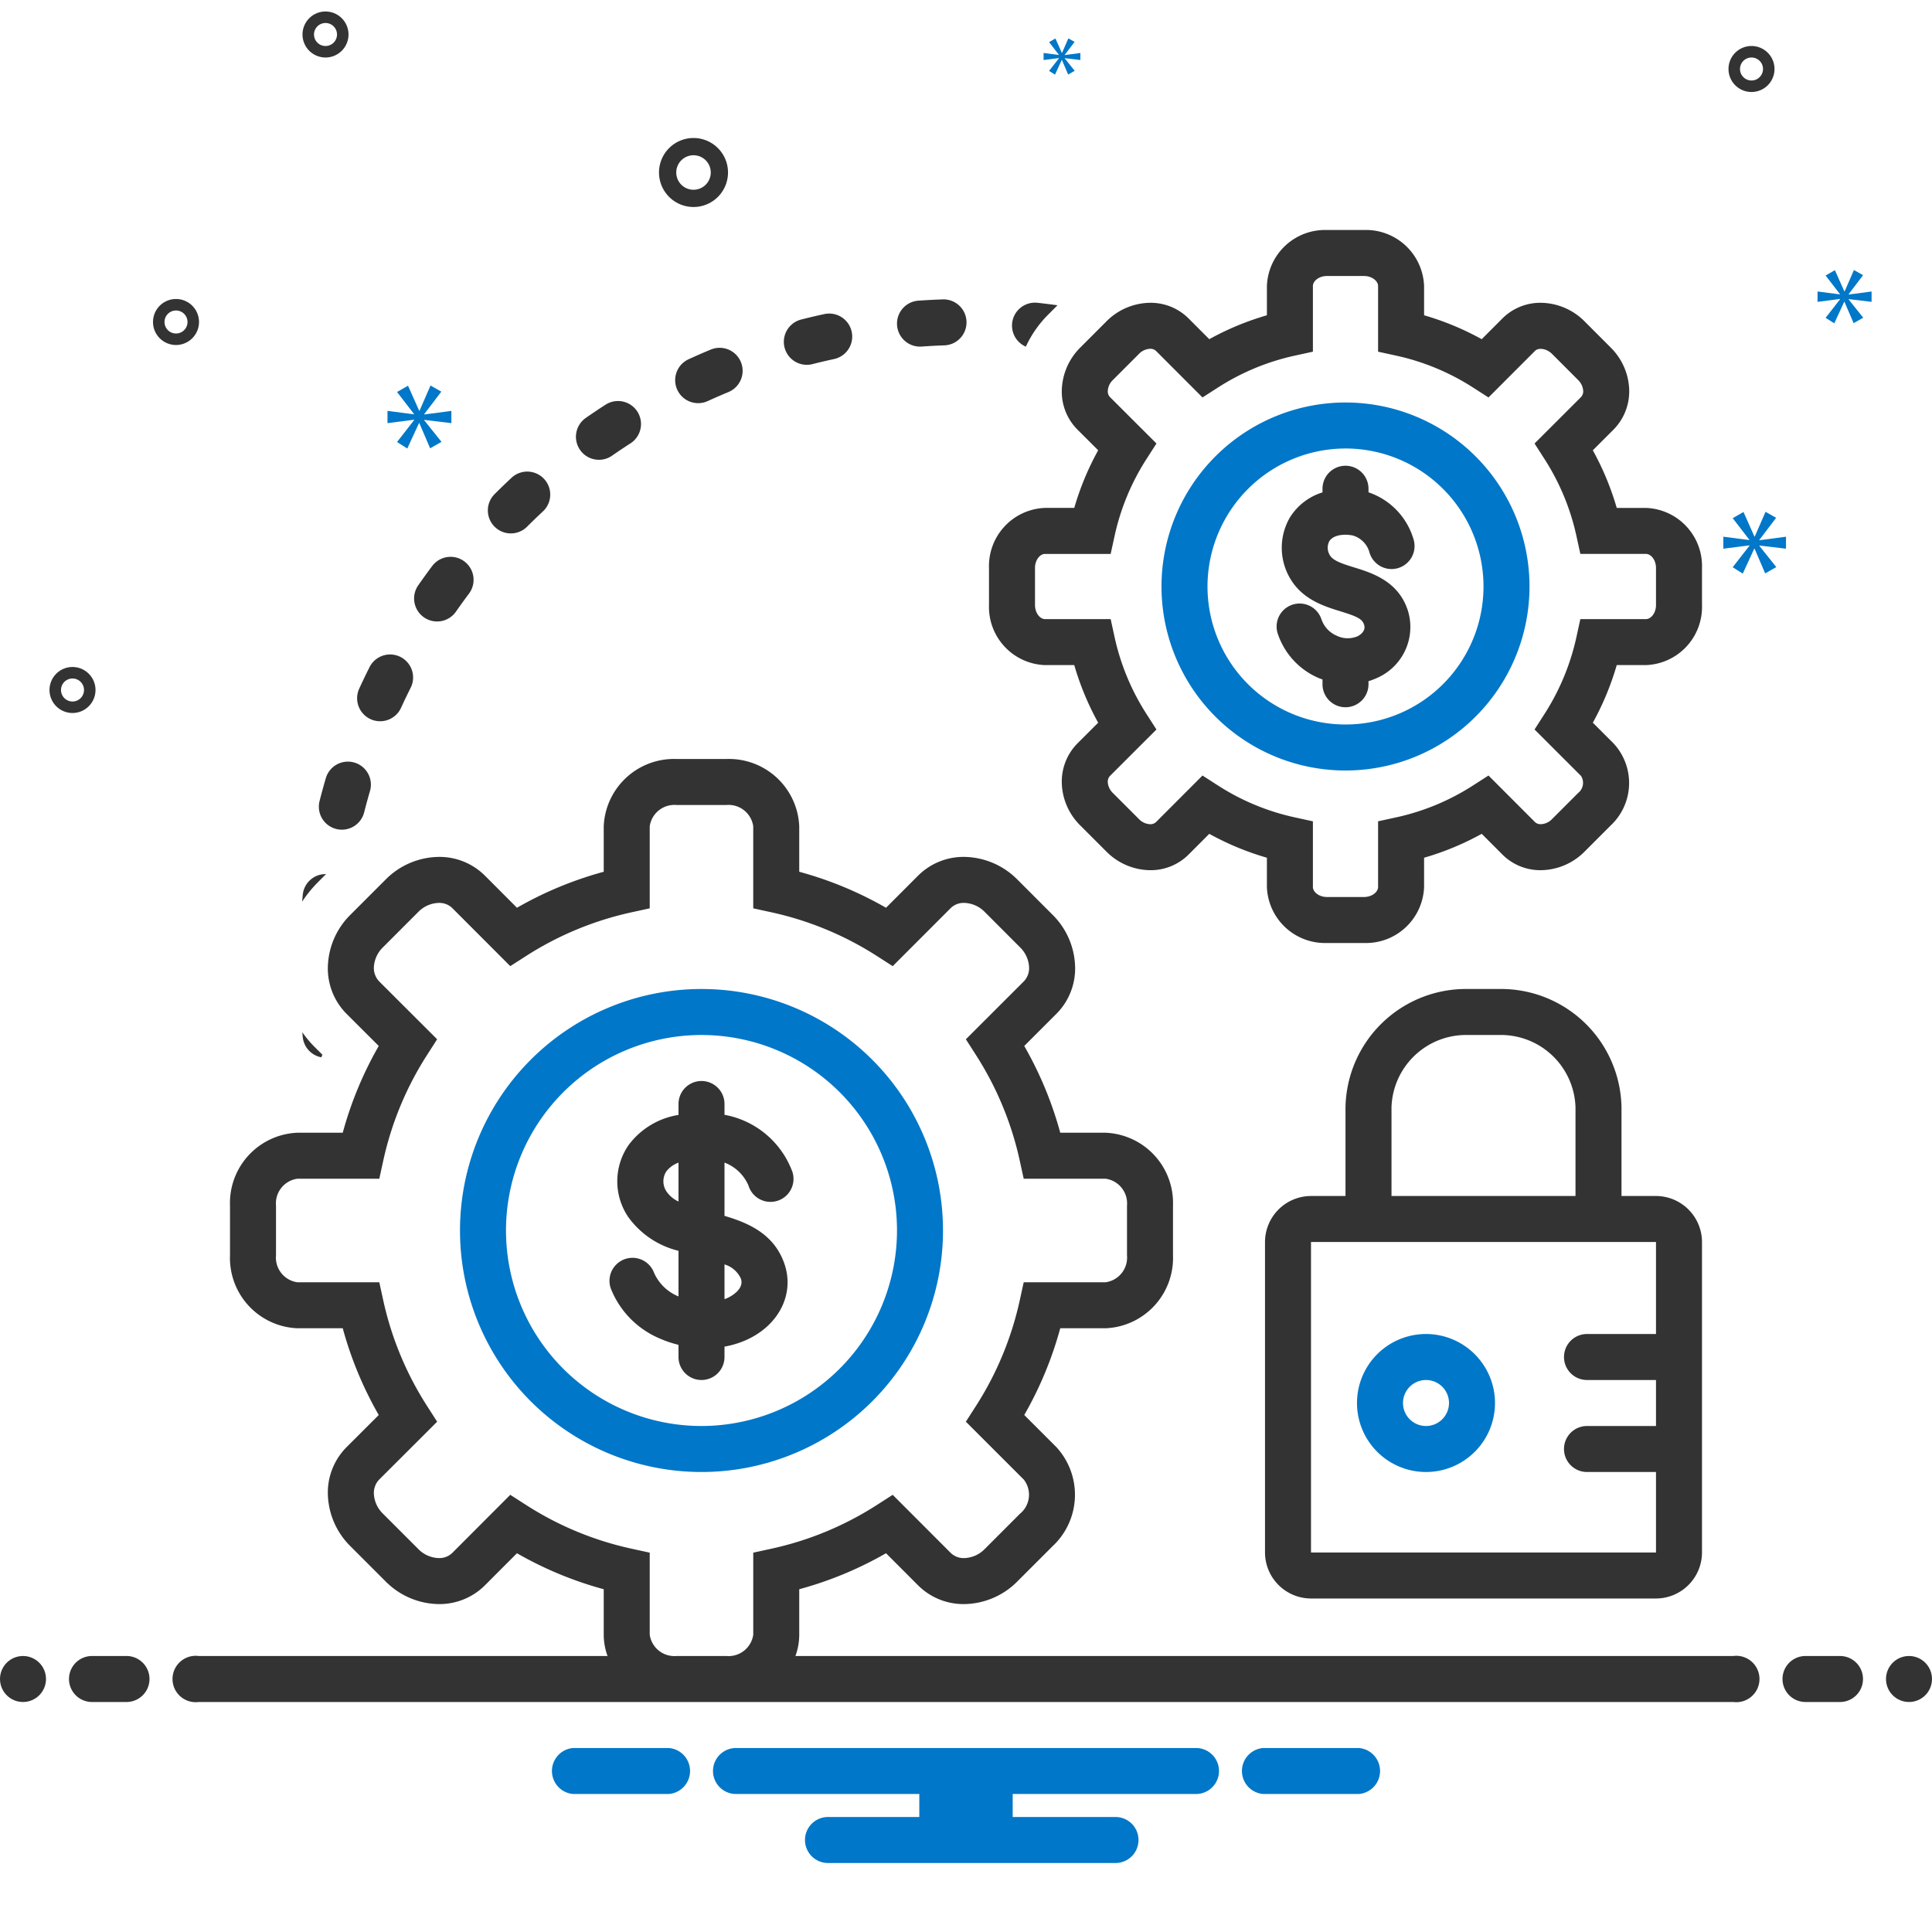
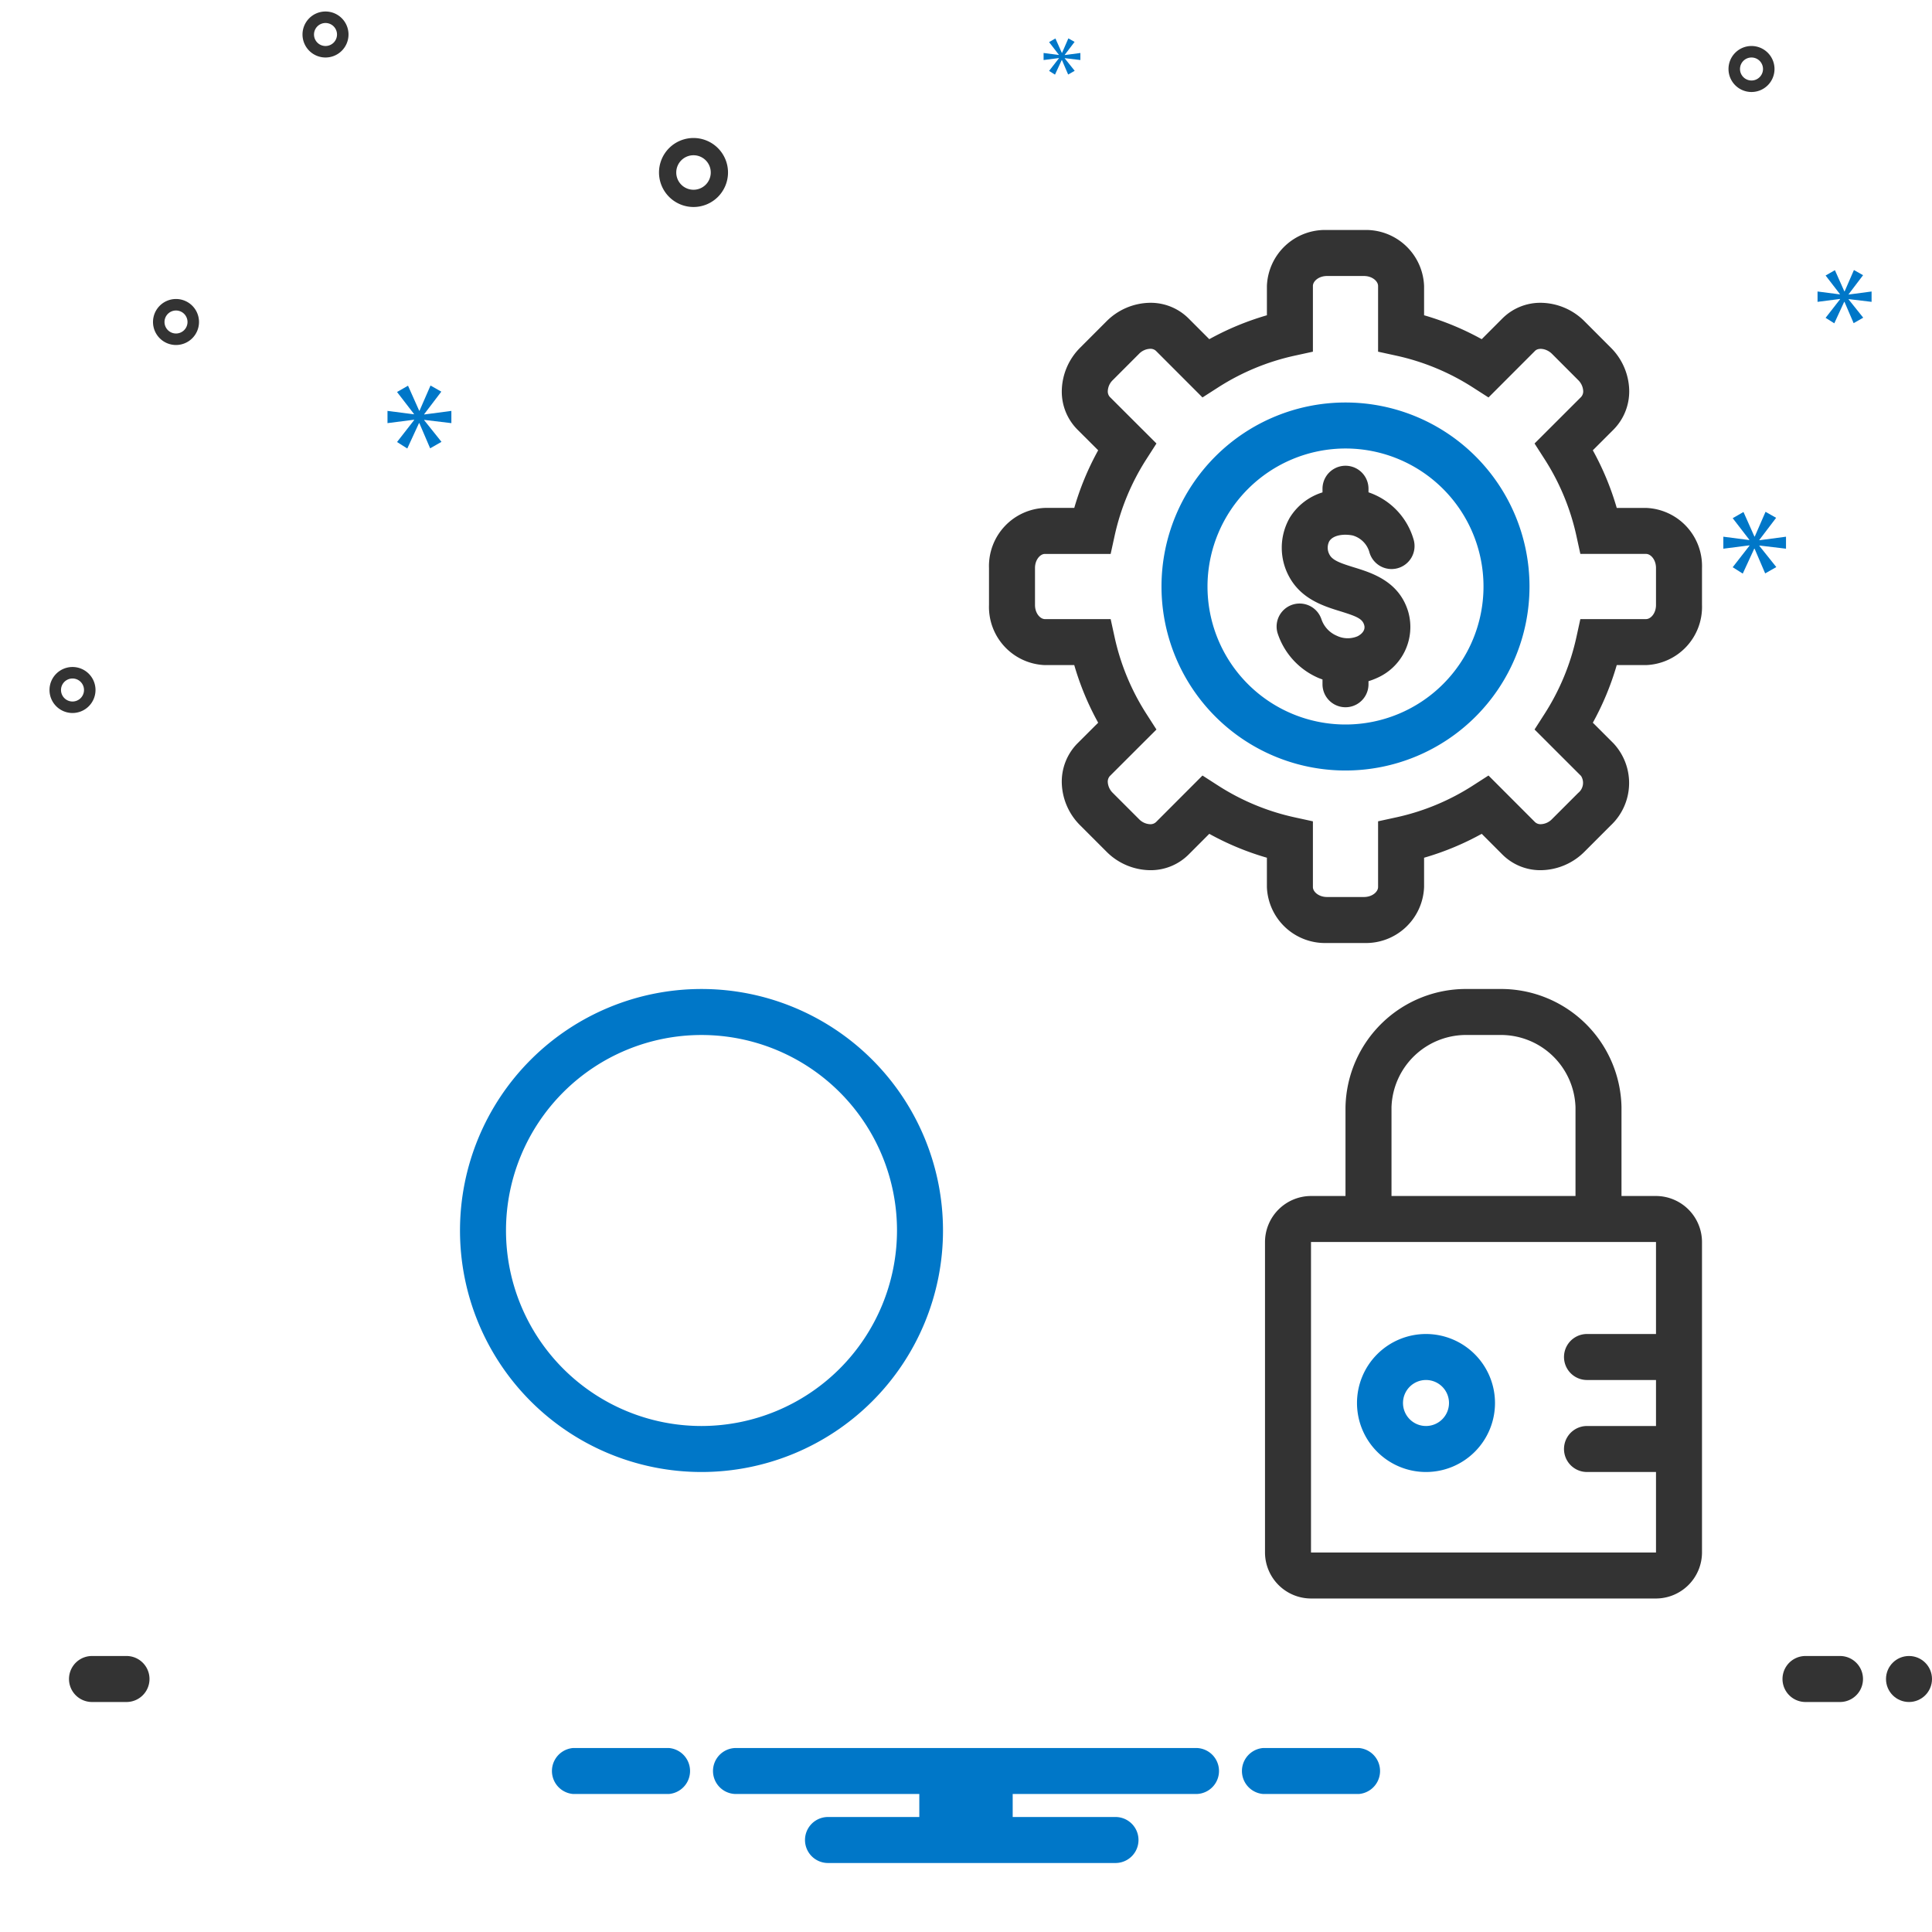
<svg xmlns="http://www.w3.org/2000/svg" data-name="Layer 1" viewBox="0 0 168 168">
-   <path d="M70.157 31.724a1.986 1.986 0 0 0 .495-.062q.93-.237 1.874-.44a2 2 0 1 0-.842-3.911q-1.016.219-2.018.475a2 2 0 0 0 .491 3.938ZM61.81 30.396q-.956.397-1.894.826a2 2 0 1 0 1.663 3.637q.872-.398 1.762-.767a2 2 0 0 0-1.53-3.696ZM36.867 53.683a2 2 0 0 0 2.784-.5q.551-.792 1.13-1.563a2 2 0 0 0-3.2-2.4q-.62.828-1.213 1.678a2 2 0 0 0 .499 2.785ZM26.289 89.758c.014.141.022.285.037.427a2 2 0 0 0 1.613 1.755c.034-.075.064-.15.098-.223l-.729-.728a9.35 9.35 0 0 1-1.02-1.231ZM52.082 39.982a1.988 1.988 0 0 0 1.139-.357q.79-.55 1.602-1.072a2 2 0 0 0-2.166-3.363q-.87.56-1.717 1.15a2 2 0 0 0 1.142 3.642ZM44.42 46.384a1.993 1.993 0 0 0 1.414-.586q.682-.681 1.388-1.338a2 2 0 0 0-2.725-2.928q-.758.705-1.49 1.438a2 2 0 0 0 1.413 3.414ZM80.013 30.14c.047 0 .094-.002.142-.005q.96-.068 1.927-.102a2 2 0 1 0-.14-3.997q-1.038.036-2.067.108a2 2 0 0 0 .138 3.996ZM32.222 62.535a1.998 1.998 0 0 0 2.651-.986q.403-.879.836-1.74a2 2 0 1 0-3.575-1.796q-.465.927-.898 1.871a2 2 0 0 0 .986 2.651ZM28.35 76.01a1.984 1.984 0 0 0-2.021 1.78c-.022.204-.035.41-.055.613a10.866 10.866 0 0 1 1.376-1.693ZM28.339 67.645q-.29.991-.547 1.997a2 2 0 1 0 3.876.988q.238-.936.509-1.859a2 2 0 0 0-3.838-1.126Z" fill="#333333" class="fill-2d4356" />
  <path d="M61 86a21 21 0 1 0 21 21 21.001 21.001 0 0 0-21-21Zm0 38a17 17 0 1 1 17-17 17.019 17.019 0 0 1-17 17Z" fill="#0077c8" class="fill-0bceb2" />
-   <path d="M65.088 103.1a2 2 0 0 0 3.824-1.177A7.767 7.767 0 0 0 63 96.94V96a2 2 0 0 0-4 0v.951a6.719 6.719 0 0 0-4.319 2.591 5.534 5.534 0 0 0-.026 6.321A7.604 7.604 0 0 0 59 108.767v3.967a3.943 3.943 0 0 1-2.127-2.06 2 2 0 1 0-3.746 1.405 7.851 7.851 0 0 0 4.275 4.326 9.571 9.571 0 0 0 1.598.537V118a2 2 0 0 0 4 0v-.901a8.292 8.292 0 0 0 1.544-.433c3.077-1.2 4.615-4.059 3.658-6.795-.892-2.558-3.1-3.527-5.202-4.143v-4.632a3.664 3.664 0 0 1 2.088 2.005ZM59 104.48a2.58 2.58 0 0 1-1.01-.825 1.588 1.588 0 0 1-.054-1.788A2.358 2.358 0 0 1 59 101.1Zm5.426 6.71c.299.855-.743 1.518-1.335 1.75-.029.011-.062.013-.091.024v-3.014a2.254 2.254 0 0 1 1.426 1.24ZM89.205 30.144a9.55 9.55 0 0 1 1.911-2.756l.84-.842a58.6 58.6 0 0 0-1.747-.217 1.995 1.995 0 0 0-1.004 3.815Z" fill="#333333" class="fill-2d4356" />
  <path d="M117 67a16 16 0 1 0-16-16 16 16 0 0 0 16 16Zm0-28a12 12 0 1 1-12 12 12.014 12.014 0 0 1 12-12Z" fill="#0077c8" class="fill-0bceb2" />
  <path d="M118.04 55.331a2.19 2.19 0 0 1-1.795-.047 2.394 2.394 0 0 1-1.339-1.44 2 2 0 0 0-3.812 1.21 6.393 6.393 0 0 0 3.535 3.889c.123.054.247.095.371.141v.416a2 2 0 0 0 4 0v-.268a5.69 5.69 0 0 0 .715-.268 4.838 4.838 0 0 0 2.745-5.75c-.786-2.665-3.156-3.396-4.724-3.879-1.133-.35-1.84-.596-2.11-1.077a1.233 1.233 0 0 1-.042-1.183c.343-.568 1.3-.663 2.043-.512a2.112 2.112 0 0 1 1.437 1.405 2 2 0 1 0 3.871-1.007A6.132 6.132 0 0 0 119 42.81V42.5a2 2 0 0 0-4 0v.316a5.114 5.114 0 0 0-2.84 2.19 5.253 5.253 0 0 0-.023 5.207c1.07 1.912 3.007 2.508 4.421 2.944 1.461.45 1.91.662 2.066 1.191.184.622-.552.969-.583.983ZM130.333 86h-2.667A10.48 10.48 0 0 0 117 96.285V104h-3a4.012 4.012 0 0 0-4 4v27a4.012 4.012 0 0 0 4 4h30a4.012 4.012 0 0 0 4-4v-27a4.012 4.012 0 0 0-4-4h-3v-7.715A10.48 10.48 0 0 0 130.333 86ZM121 96.285A6.492 6.492 0 0 1 127.666 90h2.668A6.492 6.492 0 0 1 137 96.285V104h-16ZM144 108v8h-6a2 2 0 0 0 0 4h6v4h-6a2 2 0 0 0 0 4h6v7h-30v-27Z" fill="#333333" class="fill-2d4356" />
  <path d="M90.864 57.834h2.55a24.3 24.3 0 0 0 2.079 5.01l-1.808 1.805a4.736 4.736 0 0 0-1.347 3.632 5.401 5.401 0 0 0 1.602 3.5l2.28 2.28a5.437 5.437 0 0 0 3.8 1.608 4.664 4.664 0 0 0 3.332-1.356l1.803-1.806a24.24 24.24 0 0 0 5.01 2.078v2.55A5.06 5.06 0 0 0 115.39 82h3.218a5.06 5.06 0 0 0 5.225-4.865v-2.55a24.219 24.219 0 0 0 5.012-2.079l1.803 1.806a4.663 4.663 0 0 0 3.332 1.357 5.443 5.443 0 0 0 3.803-1.61l2.276-2.278a5.059 5.059 0 0 0 .253-7.134l-1.805-1.803a24.389 24.389 0 0 0 2.079-5.01h2.548A5.06 5.06 0 0 0 148 52.61v-3.22a5.06 5.06 0 0 0-4.866-5.223h-2.548a24.345 24.345 0 0 0-2.08-5.011l1.805-1.804a4.728 4.728 0 0 0 1.35-3.632 5.413 5.413 0 0 0-1.6-3.499l-2.281-2.285a5.442 5.442 0 0 0-3.799-1.606 4.665 4.665 0 0 0-3.333 1.357l-1.804 1.807a24.304 24.304 0 0 0-5.011-2.079v-2.55A5.06 5.06 0 0 0 118.608 20h-3.218a5.06 5.06 0 0 0-5.224 4.865v2.55a24.282 24.282 0 0 0-5.01 2.079l-1.804-1.806a4.666 4.666 0 0 0-3.333-1.358 5.442 5.442 0 0 0-3.802 1.61l-2.276 2.279a5.427 5.427 0 0 0-1.612 3.797 4.674 4.674 0 0 0 1.358 3.336l1.806 1.804a24.31 24.31 0 0 0-2.079 5.01h-2.55A5.06 5.06 0 0 0 86 49.392v3.219a5.06 5.06 0 0 0 4.864 5.224ZM90 49.391c0-.722.455-1.224.864-1.224h5.715l.344-1.573a20.375 20.375 0 0 1 2.768-6.673l.87-1.356-4.047-4.042a.706.706 0 0 1-.185-.505 1.41 1.41 0 0 1 .44-.97l2.275-2.278a1.417 1.417 0 0 1 .975-.44.7.7 0 0 1 .503.184l4.042 4.047 1.356-.87a20.374 20.374 0 0 1 6.672-2.766l1.574-.344v-5.716c0-.41.503-.865 1.224-.865h3.218c.722 0 1.225.456 1.225.865v5.716l1.573.344a20.365 20.365 0 0 1 6.673 2.767l1.356.87 4.044-4.049c.316-.316 1.024-.194 1.474.254l2.278 2.281a1.44 1.44 0 0 1 .436.908.727.727 0 0 1-.183.567l-4.045 4.042.87 1.356a20.396 20.396 0 0 1 2.769 6.673l.344 1.572h5.712c.41 0 .866.503.866 1.225v3.219c0 .721-.456 1.224-.866 1.224h-5.712l-.344 1.572a20.426 20.426 0 0 1-2.77 6.673l-.869 1.356 4.044 4.04a1.122 1.122 0 0 1-.252 1.478l-2.275 2.275a1.42 1.42 0 0 1-.976.441.7.7 0 0 1-.501-.183l-4.045-4.05-1.357.873a20.29 20.29 0 0 1-6.67 2.766l-1.574.343v5.717c0 .41-.503.865-1.225.865h-3.218c-.721 0-1.224-.456-1.224-.865V71.42l-1.574-.344a20.3 20.3 0 0 1-6.67-2.766l-1.357-.873-4.044 4.05a.7.7 0 0 1-.501.183 1.412 1.412 0 0 1-.973-.439l-2.28-2.28a1.433 1.433 0 0 1-.436-.904.732.732 0 0 1 .183-.569l4.046-4.042-.87-1.356a20.404 20.404 0 0 1-2.767-6.672l-.344-1.573h-5.715c-.409 0-.864-.503-.864-1.224ZM60.305 18a3 3 0 1 0-3-3 3.003 3.003 0 0 0 3 3Zm0-4.5a1.5 1.5 0 1 1-1.5 1.5 1.501 1.501 0 0 1 1.5-1.5ZM8.305 60a2 2 0 1 0-2 2 2.002 2.002 0 0 0 2-2Zm-3 0a1 1 0 1 1 1 1 1.001 1.001 0 0 1-1-1ZM28.305 5a2 2 0 1 0-2-2 2.002 2.002 0 0 0 2 2Zm0-3a1 1 0 1 1-1 1 1.001 1.001 0 0 1 1-1ZM152.305 4a2 2 0 1 0 2 2 2.002 2.002 0 0 0-2-2Zm0 3a1 1 0 1 1 1-1 1.001 1.001 0 0 1-1 1ZM17.305 28a2 2 0 1 0-2 2 2.002 2.002 0 0 0 2-2Zm-3 0a1 1 0 1 1 1 1 1.001 1.001 0 0 1-1-1Z" fill="#333333" class="fill-2d4356" />
-   <circle cx="2" cy="146" r="2" fill="#333333" class="fill-2d4356" />
  <path d="M11 144H8a2 2 0 0 0 0 4h3a2 2 0 0 0 0-4ZM160 144h-3a2 2 0 0 0 0 4h3a2 2 0 0 0 0-4Z" fill="#333333" class="fill-2d4356" />
  <circle cx="166" cy="146" r="2" fill="#333333" class="fill-2d4356" />
-   <path d="M150.721 144H69.168a5.419 5.419 0 0 0 .331-1.853v-3.953a31.902 31.902 0 0 0 7.547-3.13l2.796 2.8a5.589 5.589 0 0 0 3.993 1.622 6.622 6.622 0 0 0 4.626-1.965l3.062-3.062a6.117 6.117 0 0 0 .34-8.618l-2.798-2.796a32.055 32.055 0 0 0 3.131-7.544h3.949a6.117 6.117 0 0 0 5.855-6.336v-4.33a6.117 6.117 0 0 0-5.855-6.336h-3.949a32.054 32.054 0 0 0-3.131-7.546l2.797-2.795a5.593 5.593 0 0 0 1.613-4.356 6.593 6.593 0 0 0-1.95-4.26l-3.067-3.069a6.623 6.623 0 0 0-4.622-1.96 5.586 5.586 0 0 0-3.993 1.622l-2.798 2.8a32.03 32.03 0 0 0-7.546-3.13v-3.953A6.115 6.115 0 0 0 63.163 66h-4.329a6.115 6.115 0 0 0-6.336 5.852v3.954a32.008 32.008 0 0 0-7.545 3.129l-2.794-2.799a5.592 5.592 0 0 0-3.995-1.623 6.62 6.62 0 0 0-4.625 1.963l-3.062 3.064a6.59 6.59 0 0 0-1.955 4.262 5.597 5.597 0 0 0 1.612 4.356l2.8 2.796a31.997 31.997 0 0 0-3.13 7.545H25.85A6.115 6.115 0 0 0 20 104.835v4.33a6.115 6.115 0 0 0 5.851 6.336h3.953a32.037 32.037 0 0 0 3.13 7.543l-2.803 2.8a5.604 5.604 0 0 0-1.609 4.356 6.578 6.578 0 0 0 1.954 4.258l3.064 3.064a6.616 6.616 0 0 0 4.625 1.964 5.593 5.593 0 0 0 3.993-1.622l2.795-2.8a31.928 31.928 0 0 0 7.545 3.13v3.954A5.419 5.419 0 0 0 52.83 144h-35.55a2.017 2.017 0 1 0 0 4H150.72a2.017 2.017 0 1 0 0-4ZM65.5 135.014v7.133A2.167 2.167 0 0 1 63.163 144h-4.329a2.167 2.167 0 0 1-2.336-1.853v-7.132l-1.573-.344a27.944 27.944 0 0 1-9.196-3.815l-1.357-.872-5.044 5.054a1.617 1.617 0 0 1-1.163.448 2.593 2.593 0 0 1-1.797-.793l-3.065-3.065a2.589 2.589 0 0 1-.788-1.664 1.684 1.684 0 0 1 .445-1.293l5.052-5.045-.87-1.357a28.091 28.091 0 0 1-3.816-9.195l-.344-1.573h-7.13A2.165 2.165 0 0 1 24 109.165v-4.33a2.165 2.165 0 0 1 1.851-2.336h7.132l.344-1.573a28.063 28.063 0 0 1 3.815-9.198l.87-1.356-5.05-5.043a1.679 1.679 0 0 1-.447-1.29 2.603 2.603 0 0 1 .79-1.67l3.061-3.063a2.595 2.595 0 0 1 1.798-.793 1.616 1.616 0 0 1 1.164.449l5.043 5.05 1.356-.869a28.072 28.072 0 0 1 9.198-3.814l1.573-.344v-7.133A2.166 2.166 0 0 1 58.834 70h4.329a2.166 2.166 0 0 1 2.336 1.852v7.133l1.574.344a28.066 28.066 0 0 1 9.198 3.814l1.356.87 5.047-5.052a1.61 1.61 0 0 1 1.162-.448 2.597 2.597 0 0 1 1.796.79l3.062 3.066a2.6 2.6 0 0 1 .788 1.67 1.673 1.673 0 0 1-.446 1.29l-5.048 5.043.87 1.356a28.107 28.107 0 0 1 3.816 9.198l.344 1.573h7.127A2.167 2.167 0 0 1 98 104.835v4.33a2.167 2.167 0 0 1-1.855 2.336h-7.127l-.344 1.572a28.133 28.133 0 0 1-3.817 9.198l-.869 1.355 5.046 5.043a2.138 2.138 0 0 1-.34 2.96l-3.06 3.063a2.595 2.595 0 0 1-1.799.794 1.616 1.616 0 0 1-1.162-.448l-5.047-5.054-1.357.872a27.96 27.96 0 0 1-9.196 3.815Z" fill="#333333" class="fill-2d4356" />
  <path d="M124 116a6 6 0 1 0 6 6 6.007 6.007 0 0 0-6-6Zm0 8a2 2 0 1 1 2-2 2.002 2.002 0 0 1-2 2ZM36.888 36.011l1.487-1.955-.939-.532-.955 2.19h-.031l-.97-2.175-.955.548 1.471 1.909v.031l-2.301-.297v1.064l2.316-.297v.031l-1.486 1.908.891.564 1.018-2.206h.031l.939 2.19.986-.563-1.502-1.878v-.031l2.362.282V35.73l-2.362.312v-.031zM92.081 5.067l-.856 1.099.514.324.586-1.27h.017l.541 1.261.568-.324-.865-1.082v-.018l1.36.163v-.613l-1.36.18v-.018l.856-1.126-.541-.306-.549 1.261h-.018l-.559-1.253-.55.316.847 1.099v.018l-1.325-.171v.613l1.334-.171v.018zM152.988 46.946l1.458-1.918-.921-.522-.936 2.148h-.031l-.951-2.133-.937.538 1.443 1.872v.031l-2.257-.292v1.043l2.272-.291v.031l-1.458 1.872.875.553.998-2.165h.03l.921 2.149.967-.552-1.473-1.842v-.031l2.317.276V46.67l-2.317.307v-.031zM162.746 26.248v-.9l-1.998.264v-.026l1.258-1.655-.795-.45-.807 1.853h-.027l-.82-1.84-.809.464 1.245 1.615v.026l-1.946-.251v.9l1.959-.252v.027l-1.258 1.615.755.477.861-1.867h.026l.795 1.853.834-.476-1.271-1.589v-.027l1.998.239zM118.154 152h-8.308a2.006 2.006 0 0 0 0 4h8.308a2.006 2.006 0 0 0 0-4ZM58.154 152h-8.308a2.006 2.006 0 0 0 0 4h8.308a2.006 2.006 0 0 0 0-4ZM104 152H64a2 2 0 0 0 0 4h15.94v2H72a2 2 0 0 0 0 4h25a2 2 0 0 0 0-4h-8.94v-2H104a2 2 0 0 0 0-4Z" fill="#0077c8" class="fill-0bceb2" />
</svg>